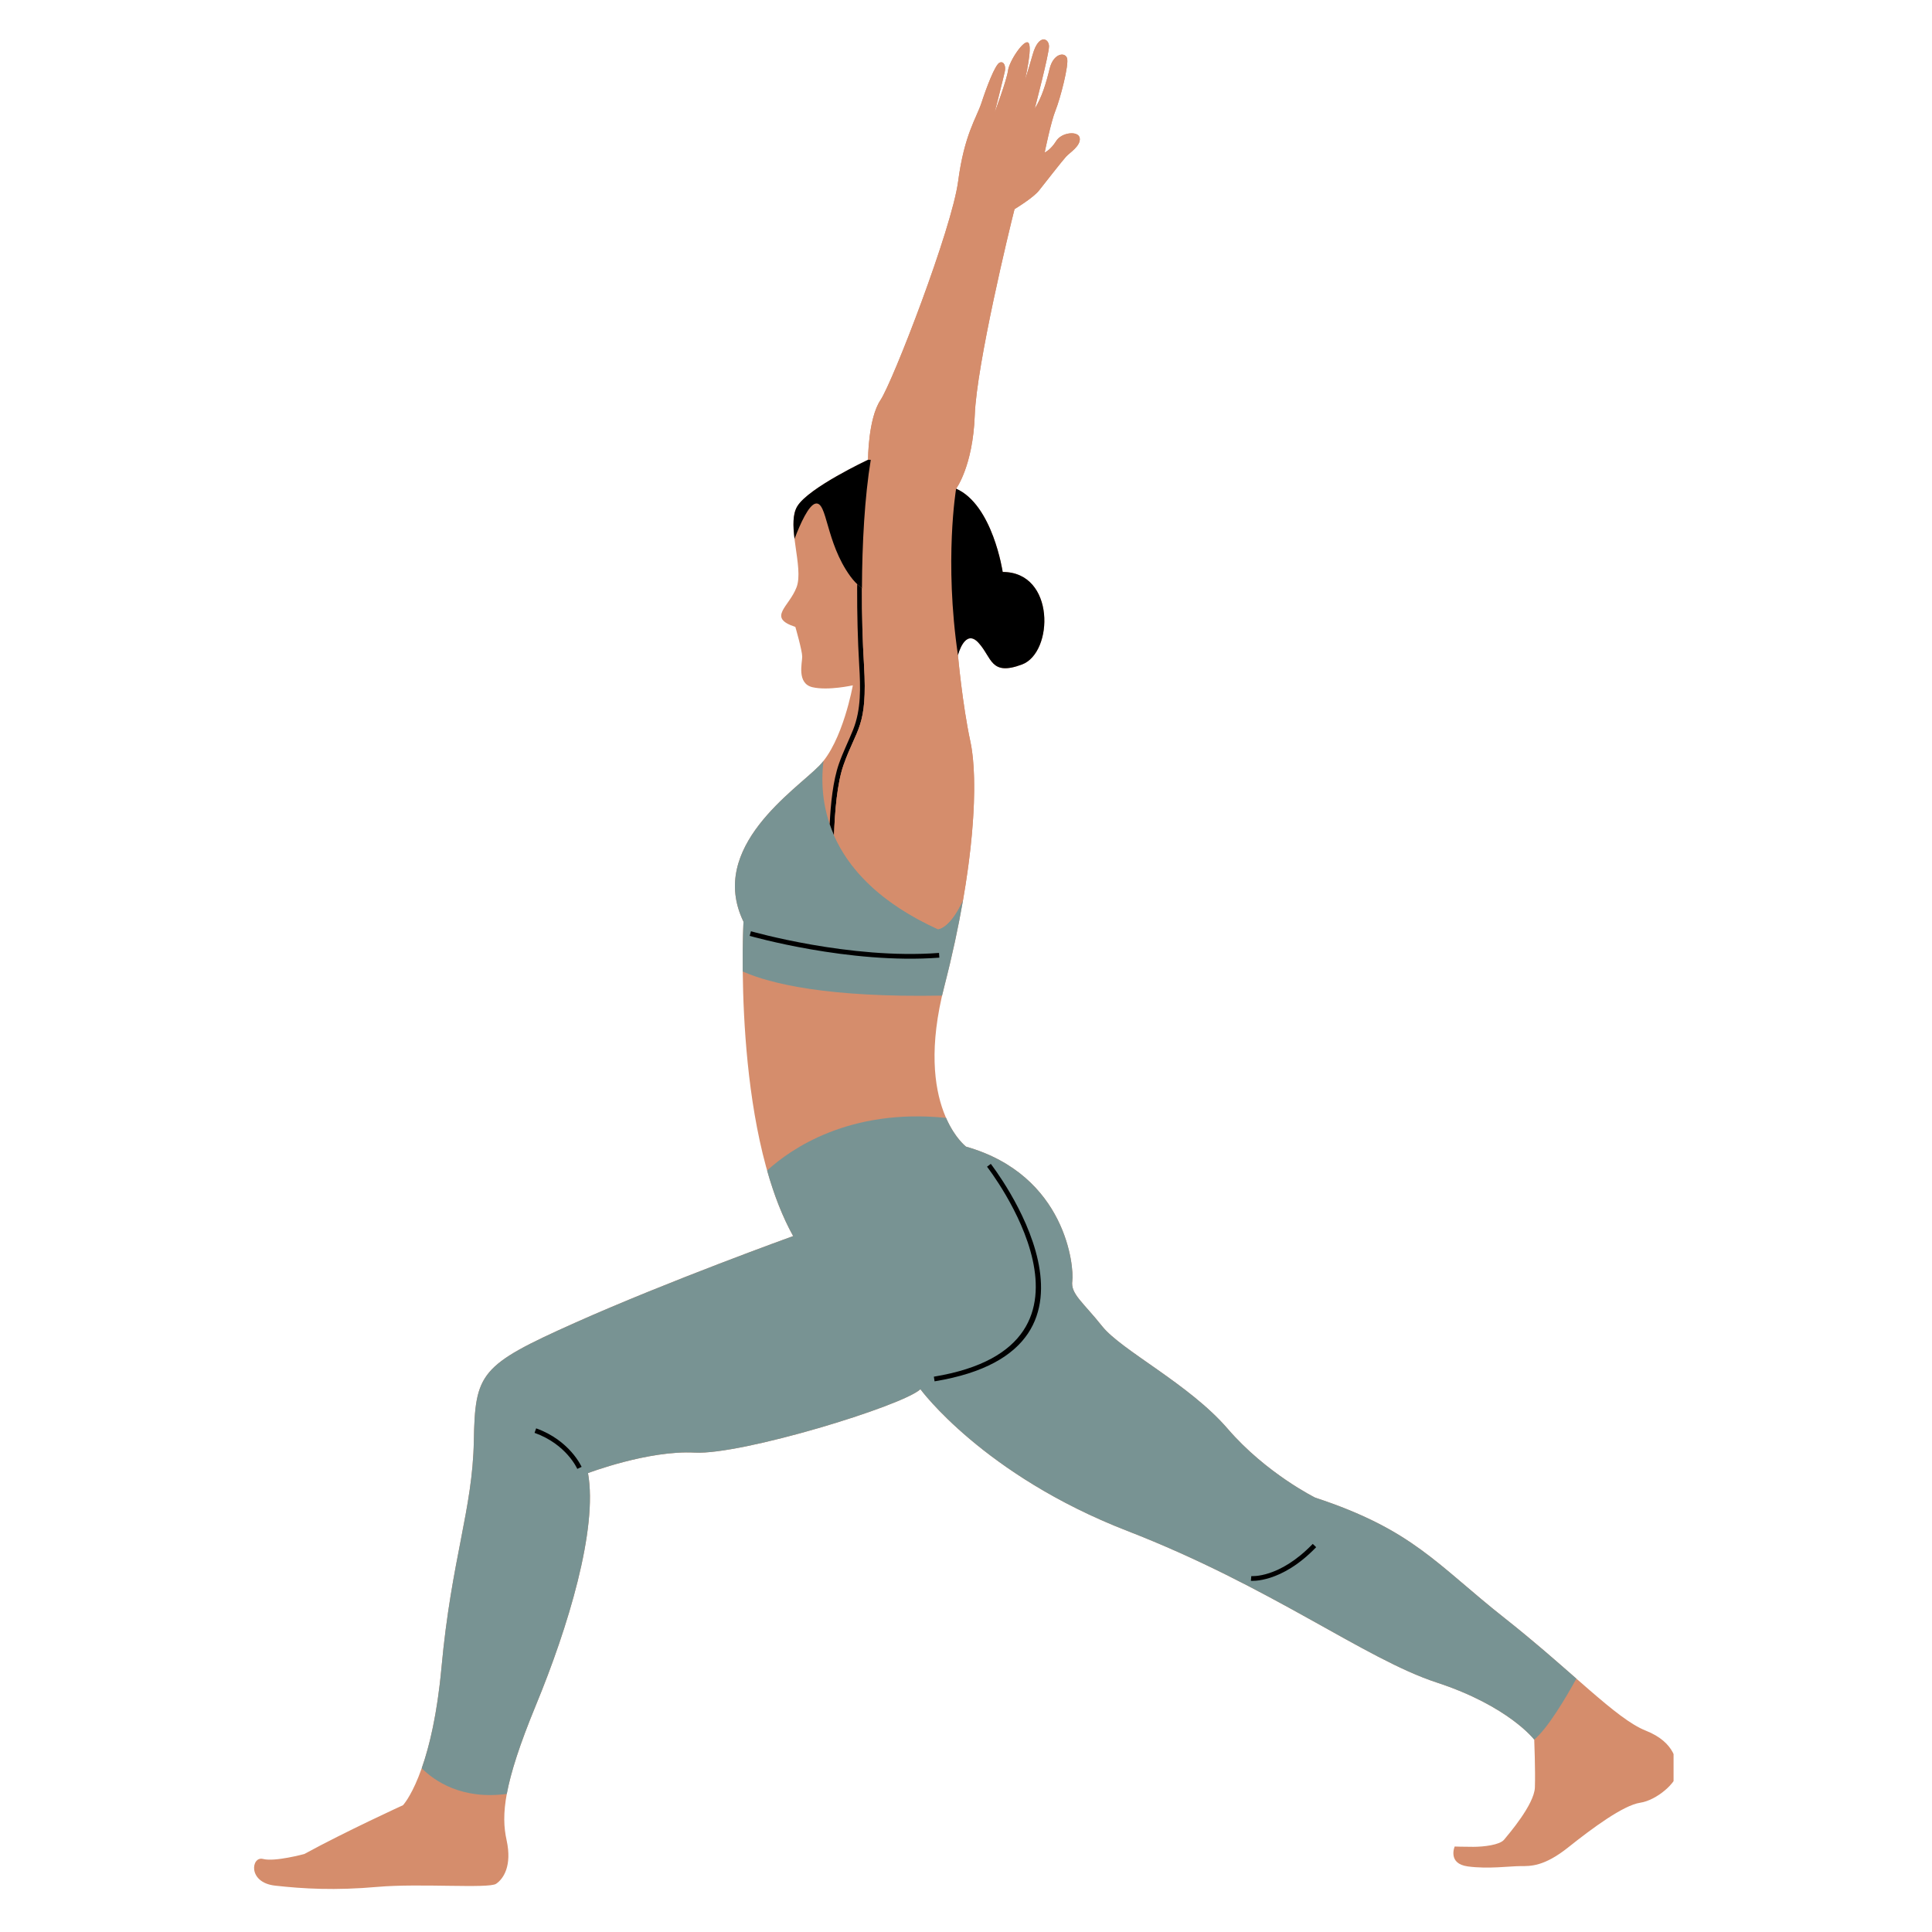
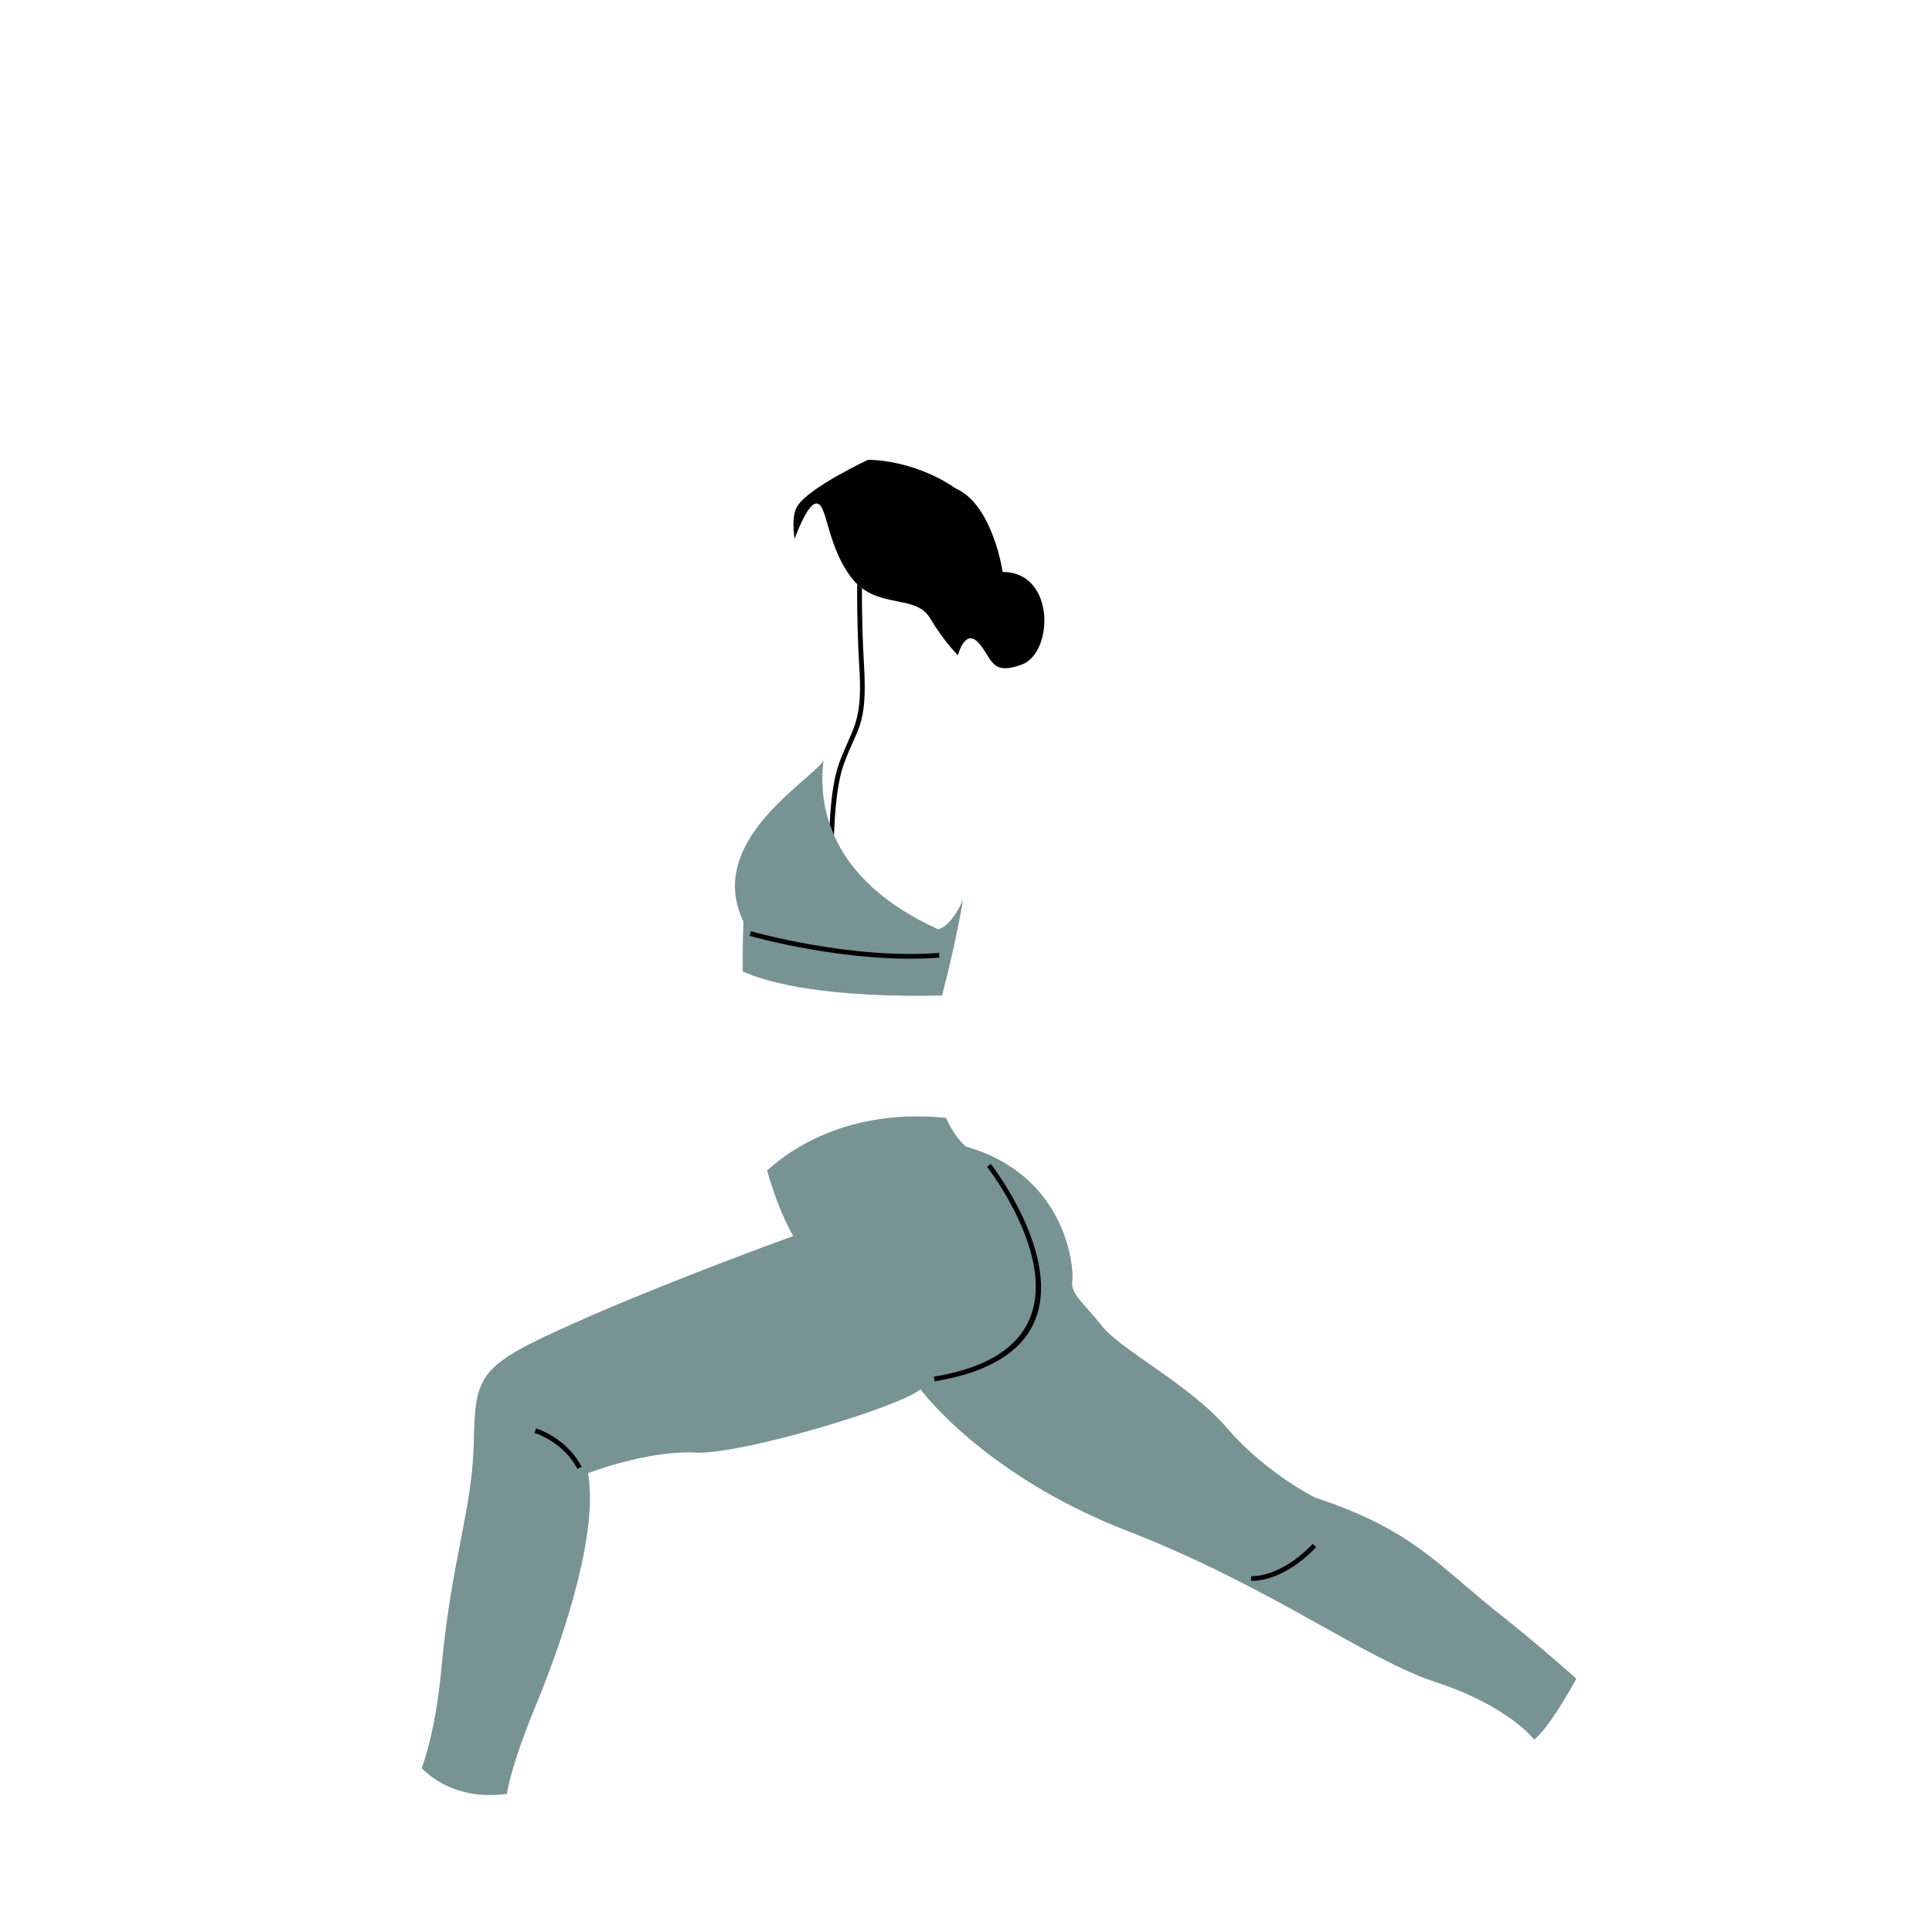
<svg xmlns="http://www.w3.org/2000/svg" width="170" zoomAndPan="magnify" viewBox="0 0 127.5 127.5" height="170" preserveAspectRatio="xMidYMid meet" version="1.0">
  <defs>
    <clipPath id="7810ecd3da">
-       <path d="M 16.312 2.219 L 110.445 2.219 L 110.445 124.738 L 16.312 124.738 Z M 16.312 2.219 " clip-rule="nonzero" />
-     </clipPath>
+       </clipPath>
    <clipPath id="fa552542b6">
-       <path d="M 55 2.219 L 72 2.219 L 72 62 L 55 62 Z M 55 2.219 " clip-rule="nonzero" />
-     </clipPath>
+       </clipPath>
  </defs>
  <g clip-path="url(#7810ecd3da)">
    <path fill="#d58d6c" d="M 20.086 122.352 C 20.086 122.352 18.137 122.883 17.359 122.68 C 16.586 122.473 16.316 124.238 18.16 124.441 C 20.004 124.648 22.117 124.77 24.906 124.523 C 27.691 124.277 32.246 124.648 32.738 124.32 C 33.227 123.992 33.801 123.129 33.434 121.449 C 33.062 119.77 33.23 117.719 35.359 112.551 C 37.492 107.387 39.461 100.906 38.805 97.215 C 38.805 97.215 42.781 95.699 45.855 95.863 C 48.934 96.027 59.551 92.789 60.742 91.68 C 60.742 91.68 64.883 97.34 74.395 101.031 C 83.906 104.719 90.055 109.477 94.812 111.035 C 99.57 112.594 101.25 114.805 101.25 114.805 C 101.25 114.805 101.332 116.836 101.293 117.965 C 101.25 119.09 99.547 121.059 99.262 121.406 C 98.973 121.758 97.91 121.879 97.23 121.879 C 96.555 121.879 96 121.859 96 121.859 C 96 121.859 95.512 122.988 96.863 123.172 C 98.215 123.355 99.652 123.152 100.328 123.152 C 101.004 123.152 101.887 123.191 103.484 121.922 C 105.082 120.648 107.133 119.133 108.242 118.969 C 109.348 118.805 110.684 117.613 110.684 116.961 C 110.684 116.305 110.578 114.992 108.609 114.211 C 106.641 113.434 103.773 110.316 99.301 106.789 C 94.832 103.266 93.277 100.969 86.797 98.836 C 86.797 98.836 83.559 97.238 81.016 94.285 C 78.473 91.332 74.004 89.121 72.734 87.52 C 71.461 85.922 70.641 85.387 70.766 84.527 C 70.887 83.664 70.395 77.559 63.754 75.672 C 63.754 75.672 60.27 73.047 62.32 65.094 C 64.367 57.137 64.574 51.398 64.039 48.938 C 63.508 46.477 63.219 43.238 63.219 43.238 C 63.219 43.238 63.672 41.434 64.574 42.418 C 65.477 43.402 65.352 44.633 67.445 43.852 C 69.535 43.074 69.656 37.746 66.172 37.746 C 66.172 37.746 65.516 33.316 63.098 32.25 C 63.098 32.25 64.203 30.773 64.328 27.41 C 64.449 24.051 66.625 15.07 66.953 13.801 C 66.953 13.801 68.184 13.062 68.57 12.57 C 68.961 12.078 70.109 10.602 70.355 10.336 C 70.602 10.066 71.32 9.637 71.258 9.125 C 71.195 8.613 70.066 8.715 69.699 9.309 C 69.332 9.902 68.941 10.066 68.941 10.066 C 68.941 10.066 69.352 8.039 69.66 7.281 C 69.965 6.523 70.559 4.266 70.418 3.836 C 70.273 3.406 69.516 3.527 69.27 4.531 C 69.023 5.539 68.758 6.418 68.285 7.176 C 68.285 7.176 69.227 3.59 69.227 3.059 C 69.227 2.523 68.551 2.215 68.16 3.57 C 67.773 4.922 67.648 5.25 67.648 5.25 C 67.648 5.25 68.141 3.137 67.875 2.832 C 67.609 2.523 66.605 4.02 66.523 4.656 C 66.441 5.293 65.641 7.422 65.641 7.422 C 65.641 7.422 66.254 5.016 66.316 4.695 C 66.379 4.379 66.266 4.012 65.969 4.133 C 65.672 4.258 65.098 5.781 64.77 6.789 C 64.441 7.793 63.641 8.859 63.23 11.973 C 62.82 15.09 58.926 25.176 58.105 26.406 C 57.285 27.637 57.285 30.344 57.285 30.344 C 57.285 30.344 53.348 32.188 52.613 33.418 C 51.875 34.648 53.062 37.438 52.57 38.75 C 52.078 40.059 50.602 40.758 52.488 41.371 C 52.488 41.371 52.941 42.93 52.941 43.34 C 52.941 43.75 52.57 45.105 53.617 45.352 C 54.66 45.594 56.281 45.227 56.281 45.227 C 56.281 45.227 55.625 48.938 54.066 50.535 C 52.508 52.137 46.688 55.906 49.066 60.828 C 49.066 60.828 48.328 74.359 52.344 81.574 C 52.344 81.574 44.145 84.527 37.91 87.312 C 31.68 90.102 31.352 90.594 31.27 95.105 C 31.188 99.613 29.793 102.895 29.137 110.027 C 28.48 117.164 26.594 119.133 26.594 119.133 C 26.594 119.133 22.824 120.855 20.086 122.352 Z M 20.086 122.352 " fill-opacity="1" fill-rule="evenodd" />
  </g>
  <path fill="#789393" d="M 62.434 73.773 C 56.031 73.125 52.168 75.836 50.625 77.246 C 51.066 78.812 51.633 80.293 52.344 81.574 C 52.344 81.574 44.145 84.527 37.91 87.312 C 31.68 90.102 31.352 90.594 31.27 95.105 C 31.188 99.613 29.793 102.895 29.137 110.027 C 28.852 113.152 28.328 115.285 27.832 116.695 C 28.656 117.516 30.457 118.789 33.445 118.387 C 33.699 117.012 34.273 115.188 35.359 112.551 C 37.492 107.387 39.461 100.906 38.805 97.215 C 38.805 97.215 42.781 95.699 45.855 95.863 C 48.934 96.027 59.551 92.789 60.742 91.68 C 60.742 91.68 64.883 97.34 74.395 101.031 C 83.906 104.719 90.055 109.477 94.812 111.035 C 99.57 112.594 101.25 114.805 101.25 114.805 C 102.152 114.047 103.344 112.027 104.031 110.781 C 102.691 109.605 101.129 108.234 99.301 106.789 C 94.832 103.266 93.277 100.969 86.797 98.836 C 86.797 98.836 83.559 97.238 81.016 94.285 C 78.473 91.332 74.004 89.121 72.734 87.52 C 71.461 85.922 70.641 85.387 70.766 84.527 C 70.887 83.664 70.395 77.559 63.754 75.672 C 63.754 75.672 63.027 75.125 62.434 73.773 Z M 62.434 73.773 " fill-opacity="1" fill-rule="evenodd" />
  <path fill="#789393" d="M 61.898 61.32 C 54.609 58 53.996 53.039 54.348 50.215 C 54.258 50.328 54.164 50.438 54.066 50.535 C 52.508 52.137 46.688 55.906 49.066 60.828 C 49.066 60.828 48.996 62.117 49.016 64.113 C 50.84 64.918 54.602 65.844 62.168 65.703 C 62.215 65.504 62.266 65.301 62.32 65.094 C 62.852 63.031 63.258 61.121 63.559 59.375 C 62.691 61.301 61.898 61.32 61.898 61.32 Z M 61.898 61.32 " fill-opacity="1" fill-rule="evenodd" />
  <path fill="#000000" d="M 57.285 30.344 C 57.285 30.344 53.348 32.188 52.613 33.418 C 52.301 33.934 52.332 34.723 52.434 35.562 C 52.816 34.555 53.367 33.332 53.82 33.234 C 54.602 33.07 54.477 35.777 56.117 38.031 C 57.758 40.289 60.383 39.141 61.367 40.781 C 62.348 42.418 63.219 43.238 63.219 43.238 C 63.219 43.238 63.672 41.434 64.574 42.418 C 65.477 43.402 65.352 44.633 67.445 43.852 C 69.535 43.074 69.656 37.746 66.172 37.746 C 66.172 37.746 65.516 33.316 63.098 32.25 C 60.238 30.281 57.285 30.344 57.285 30.344 Z M 57.285 30.344 " fill-opacity="1" fill-rule="evenodd" />
  <path fill="#000000" d="M 65.387 76.809 C 65.41 76.844 74.895 88.988 61.676 91.16 L 61.629 90.852 C 74.32 88.762 65.16 77.031 65.137 76.996 Z M 65.387 76.809 " fill-opacity="1" fill-rule="evenodd" />
  <path fill="#000000" d="M 38.098 96.938 C 38.094 96.93 37.387 95.312 35.277 94.559 L 35.383 94.262 C 37.617 95.062 38.379 96.801 38.383 96.805 Z M 38.098 96.938 " fill-opacity="1" fill-rule="evenodd" />
  <path fill="#000000" d="M 82.578 104.012 C 82.582 104.012 84.422 104.184 86.633 101.887 L 86.859 102.105 C 84.547 104.512 82.555 104.324 82.551 104.324 Z M 82.578 104.012 " fill-opacity="1" fill-rule="evenodd" />
  <path fill="#000000" d="M 49.559 61.457 C 49.578 61.461 56.094 63.336 61.969 62.887 L 61.992 63.199 C 56.059 63.652 49.492 61.766 49.473 61.762 Z M 49.559 61.457 " fill-opacity="1" fill-rule="evenodd" />
  <path fill="#000000" d="M 54.754 54.387 C 54.82 53.062 54.965 51.543 55.367 50.395 C 55.641 49.613 55.996 48.918 56.297 48.164 C 56.84 46.805 56.789 45.352 56.703 43.914 C 56.602 42.219 56.562 40.516 56.566 38.816 L 56.57 38.551 C 56.672 38.648 56.777 38.734 56.883 38.816 C 56.875 40.602 56.926 42.348 57.02 43.895 C 57.266 47.996 56.527 48.035 55.664 50.496 C 55.25 51.684 55.094 53.527 55.039 55.121 C 54.934 54.875 54.836 54.629 54.754 54.387 Z M 54.754 54.387 " fill-opacity="1" fill-rule="evenodd" />
  <g clip-path="url(#fa552542b6)">
    <path fill="#d58d6c" d="M 56.883 38.816 C 56.875 40.602 56.926 42.348 57.02 43.895 C 57.266 47.996 56.527 48.035 55.664 50.496 C 55.25 51.684 55.094 53.531 55.039 55.121 C 55.988 57.27 57.977 59.531 61.898 61.32 C 61.898 61.32 62.691 61.301 63.559 59.375 C 64.426 54.383 64.434 50.762 64.039 48.938 C 63.508 46.477 63.219 43.238 63.219 43.238 C 62.301 36.988 63.098 32.25 63.098 32.25 C 63.098 32.25 64.203 30.773 64.328 27.41 C 64.449 24.051 66.625 15.07 66.953 13.801 C 66.953 13.801 68.184 13.062 68.57 12.57 C 68.961 12.078 70.109 10.602 70.355 10.336 C 70.602 10.066 71.32 9.637 71.258 9.125 C 71.195 8.613 70.066 8.715 69.699 9.309 C 69.332 9.902 68.941 10.066 68.941 10.066 C 68.941 10.066 69.352 8.039 69.66 7.281 C 69.965 6.523 70.559 4.266 70.418 3.836 C 70.273 3.406 69.516 3.527 69.27 4.531 C 69.023 5.539 68.758 6.418 68.285 7.176 C 68.285 7.176 69.227 3.59 69.227 3.059 C 69.227 2.523 68.551 2.215 68.16 3.57 C 67.773 4.922 67.648 5.25 67.648 5.25 C 67.648 5.25 68.141 3.137 67.875 2.832 C 67.609 2.523 66.605 4.02 66.523 4.656 C 66.441 5.293 65.641 7.422 65.641 7.422 C 65.641 7.422 66.254 5.016 66.316 4.695 C 66.379 4.379 66.266 4.012 65.969 4.133 C 65.672 4.258 65.098 5.781 64.77 6.789 C 64.441 7.793 63.641 8.859 63.23 11.973 C 62.82 15.09 58.926 25.176 58.105 26.406 C 57.285 27.637 57.285 30.344 57.285 30.344 C 57.285 30.344 57.348 30.34 57.465 30.344 C 57.062 32.801 56.895 35.863 56.883 38.816 Z M 56.883 38.816 " fill-opacity="1" fill-rule="evenodd" />
  </g>
</svg>